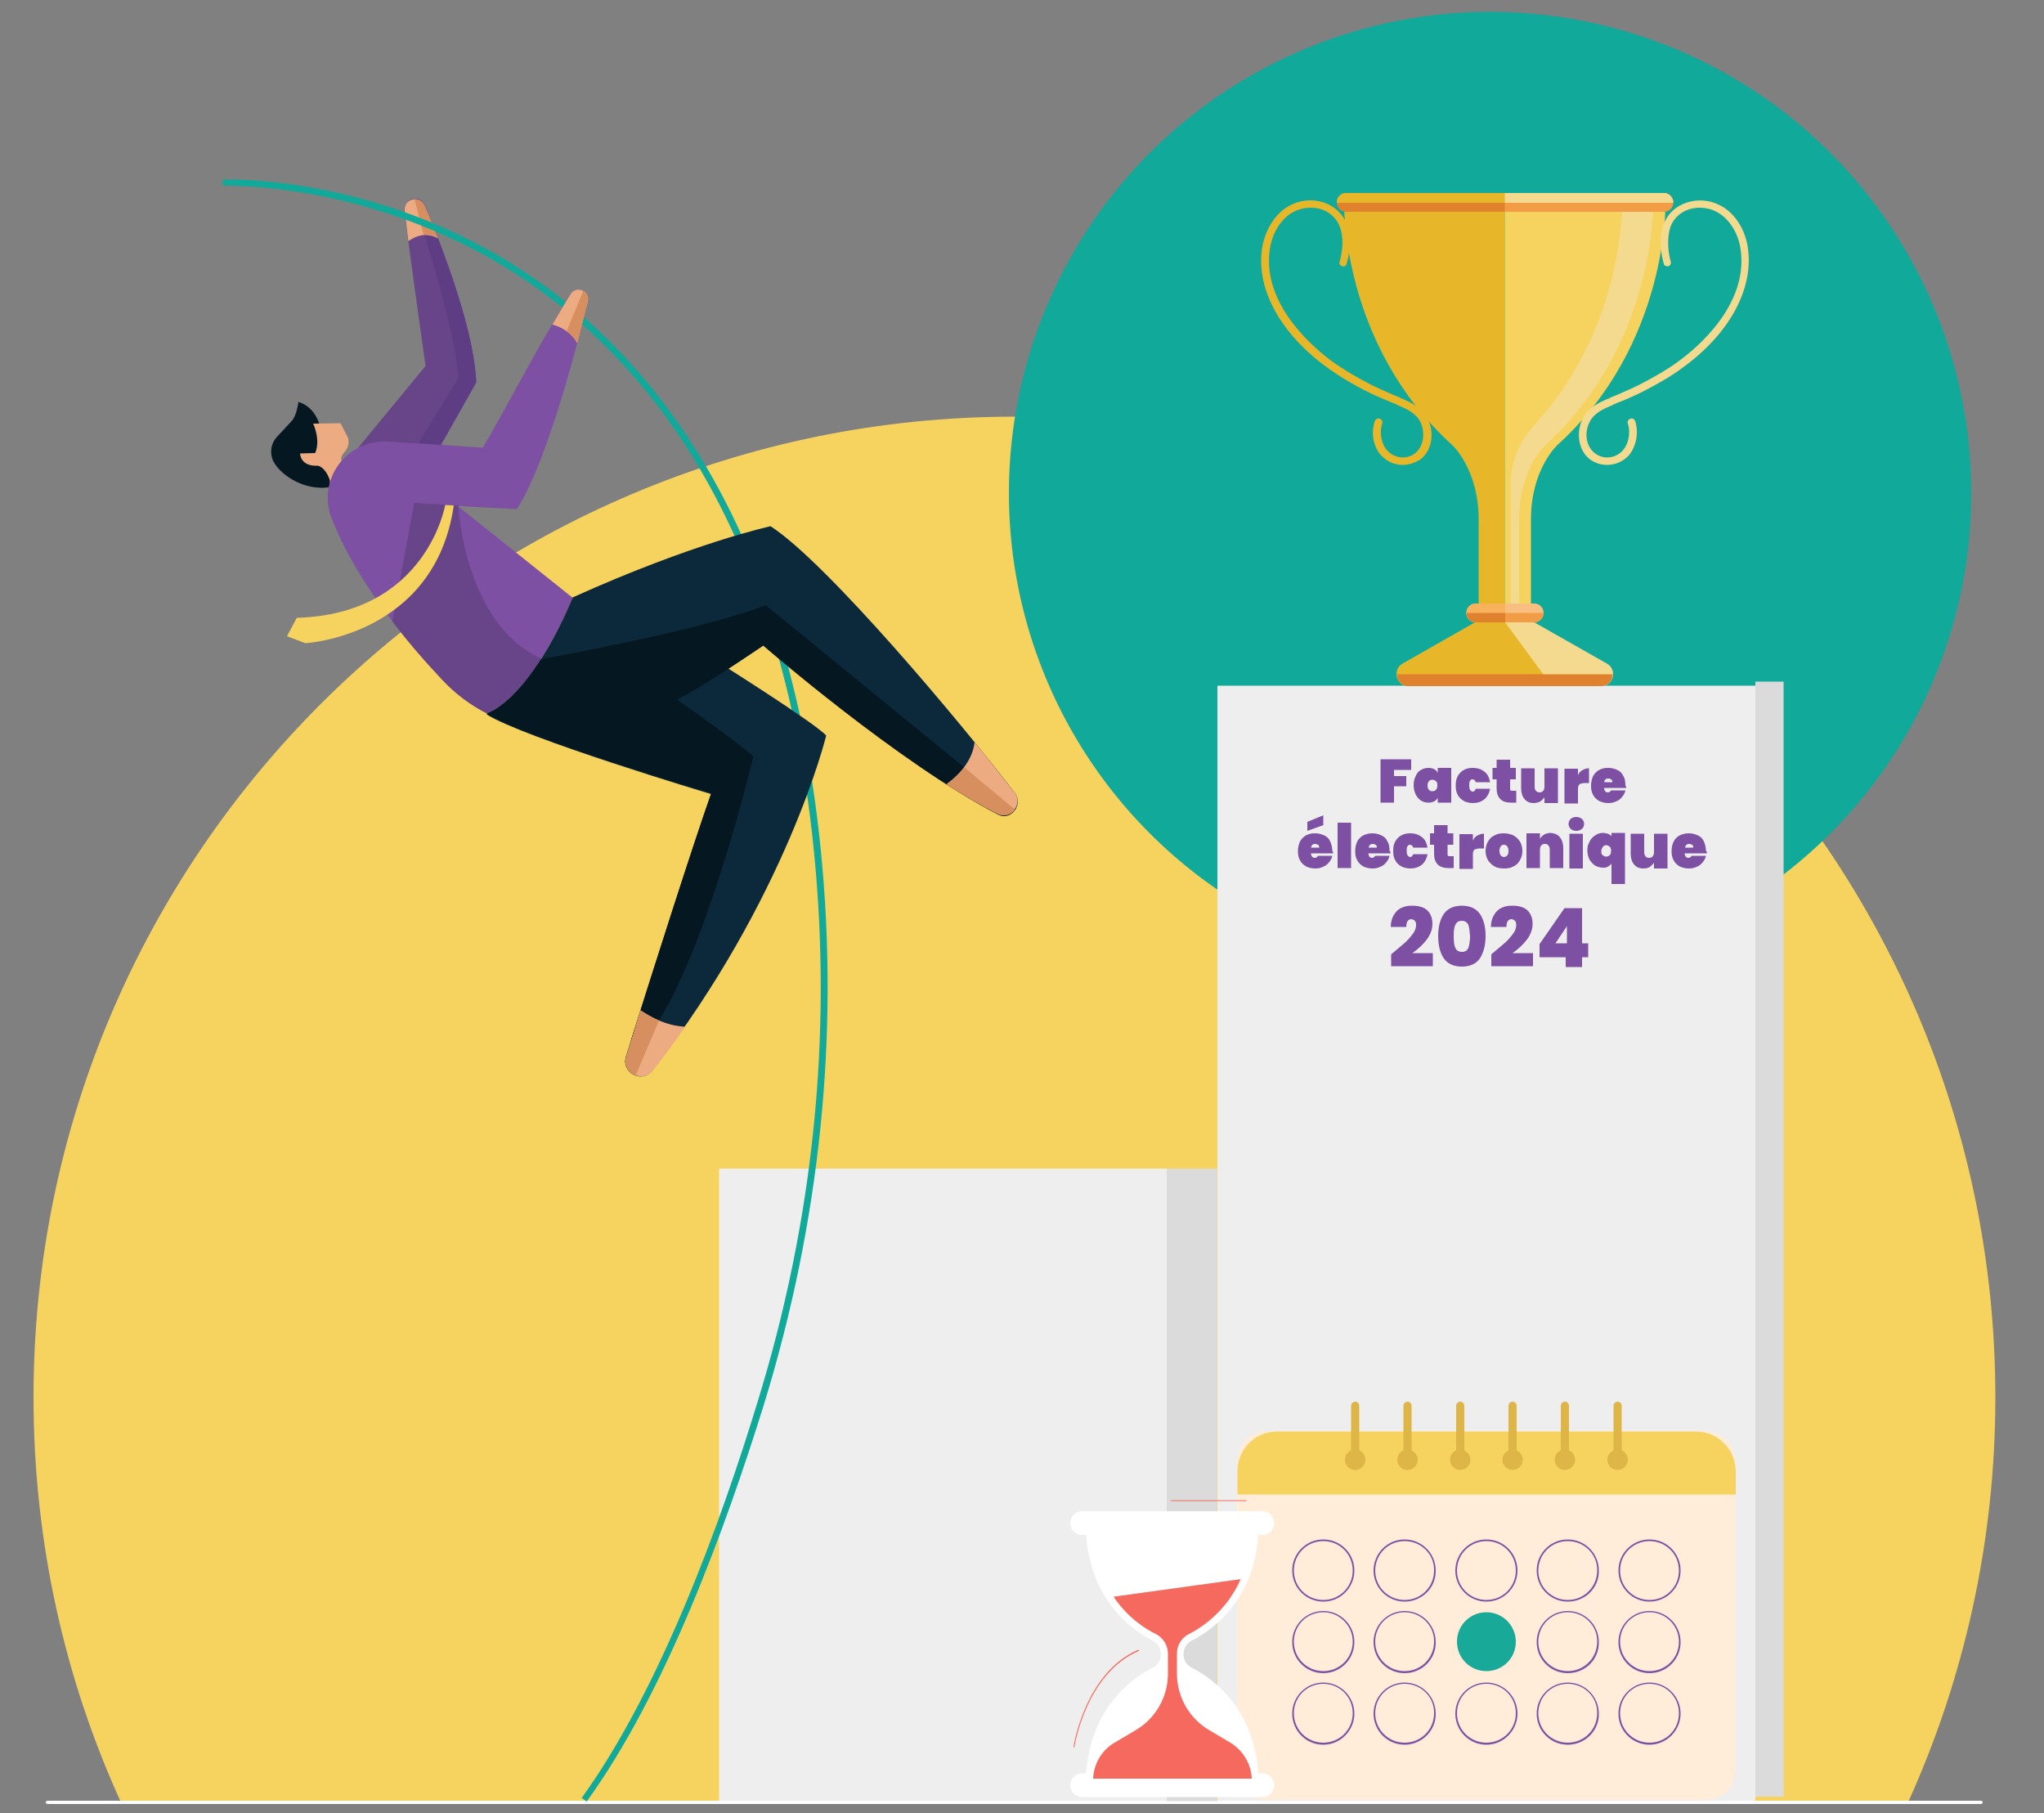
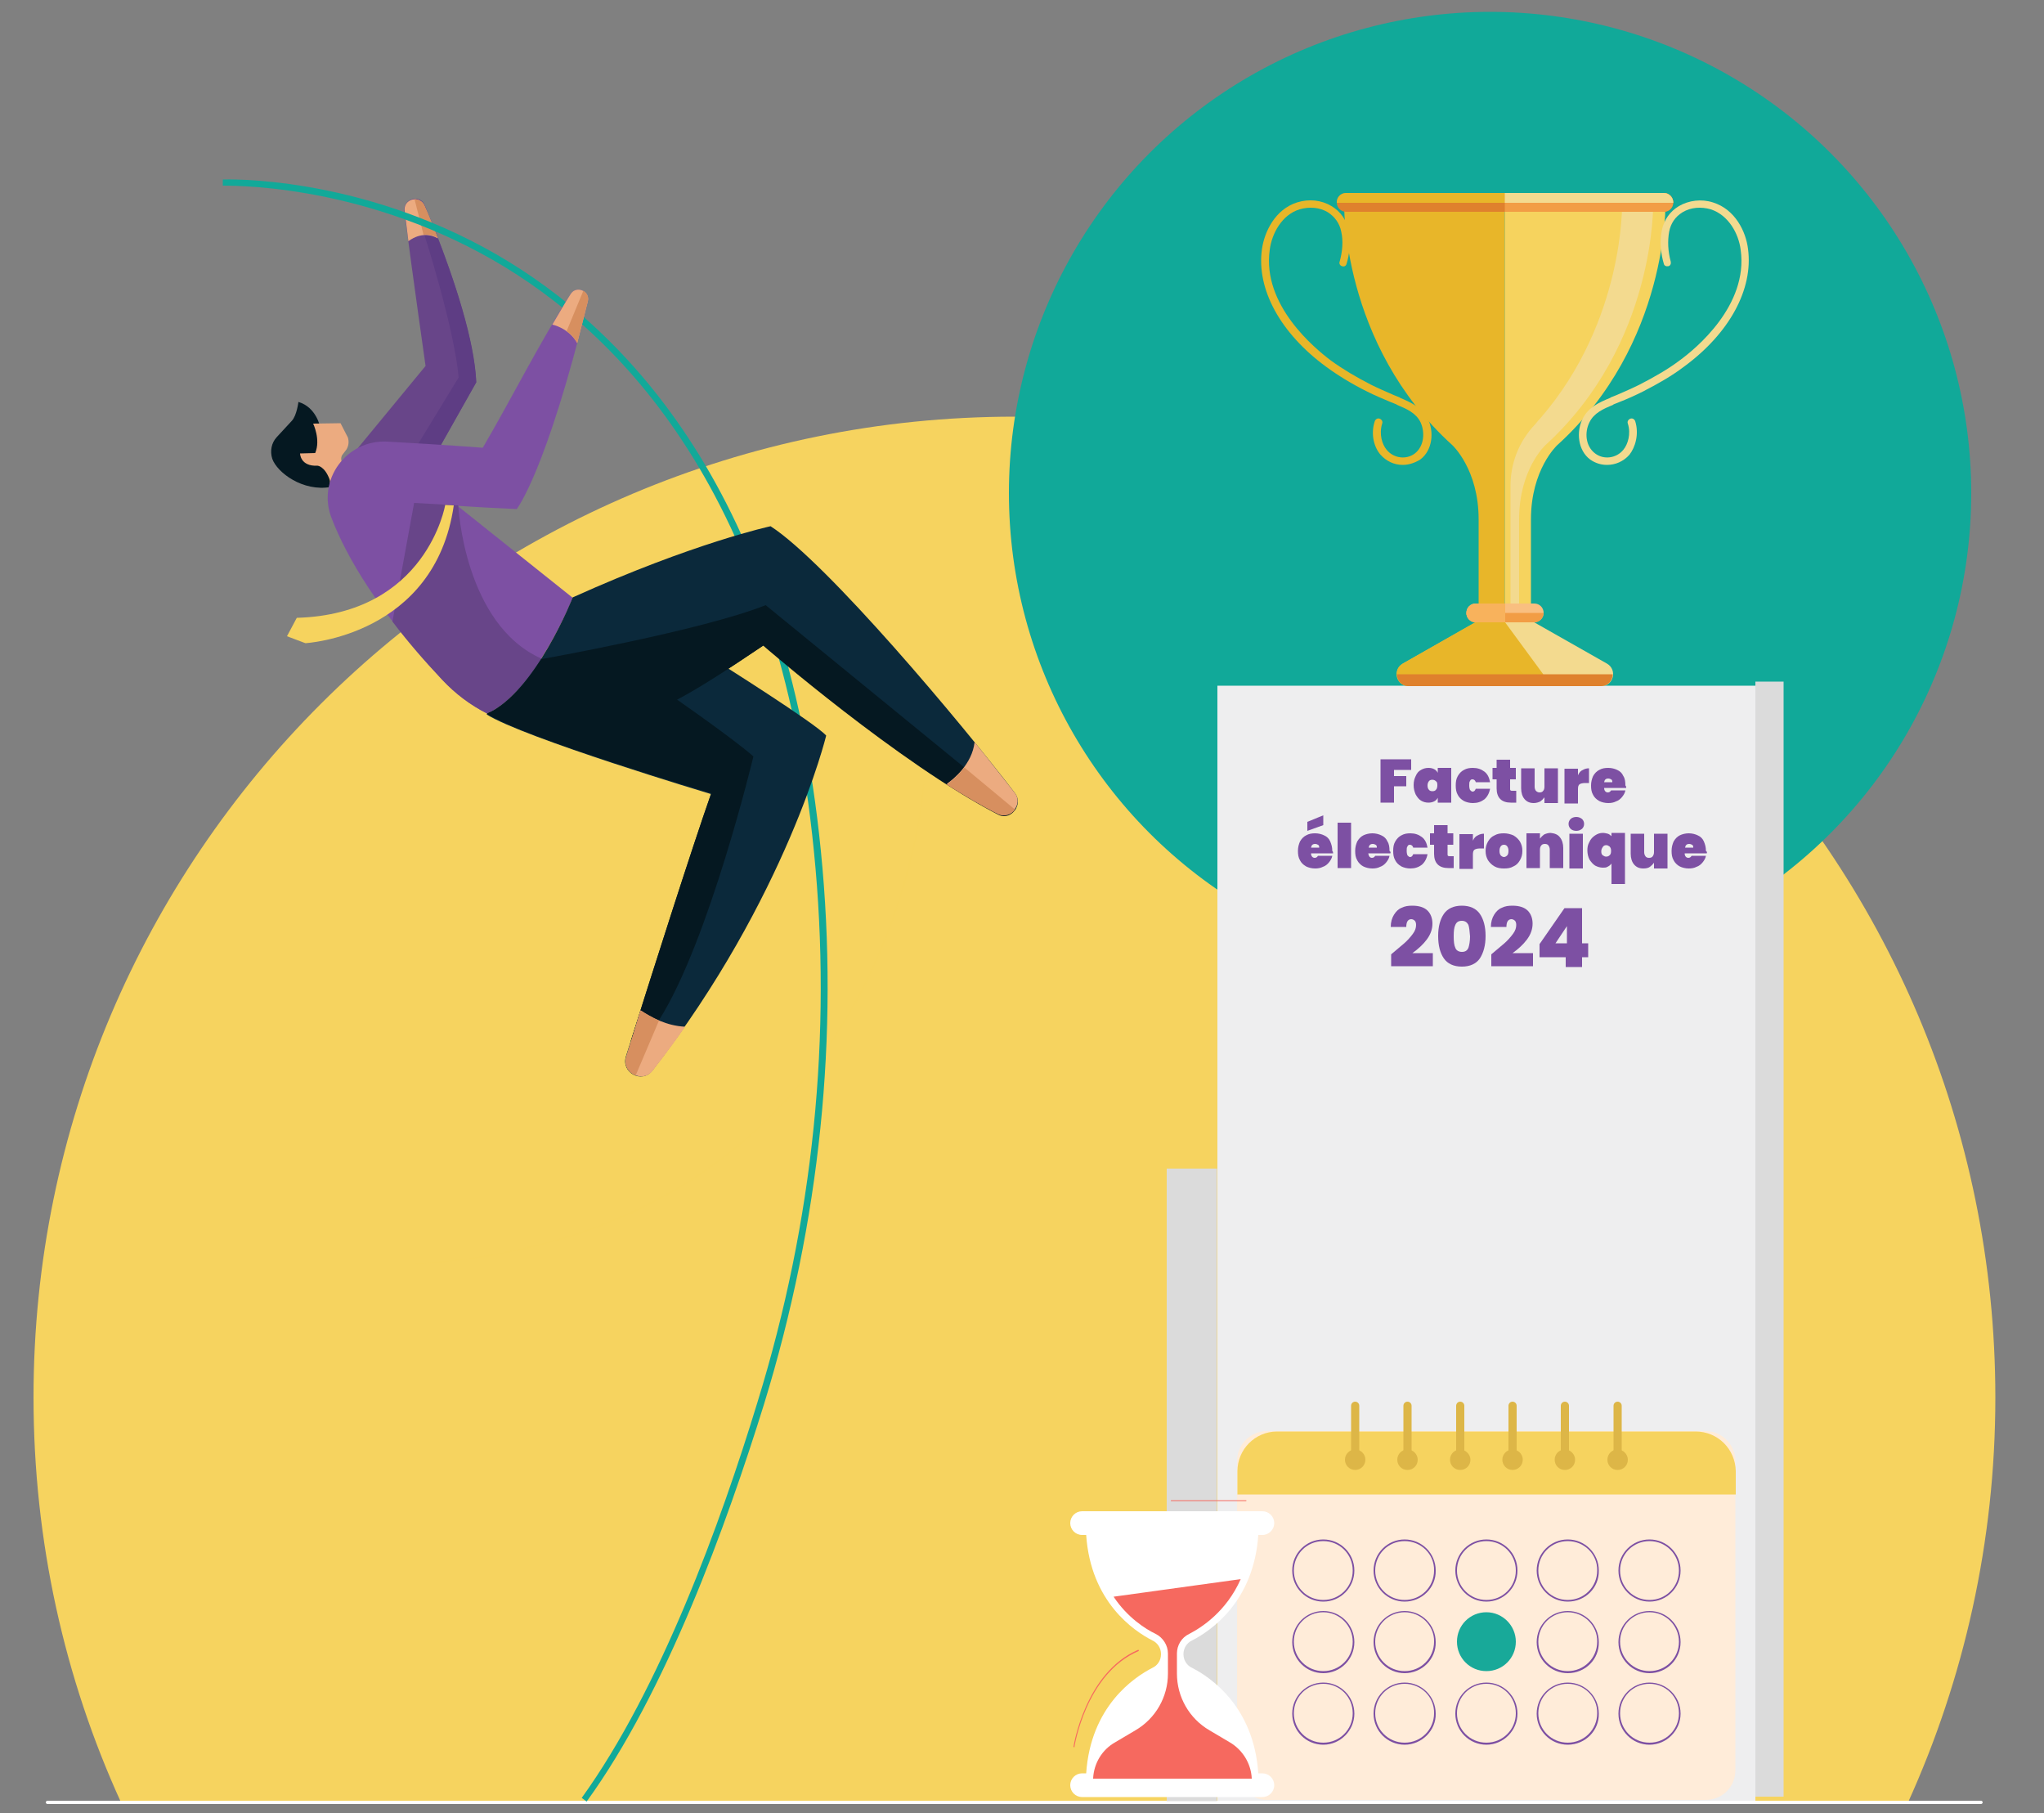
<svg xmlns="http://www.w3.org/2000/svg" version="1.1" id="Layer_1" x="0px" y="0px" viewBox="0 0 500 443.4" style="enable-background:new 0 0 500 443.4;" xml:space="preserve">
  <rect x="0" y="0" width="500" height="443.4" fill="#808080" stroke="none" />
  <style type="text/css"> .st0{fill:#F6D35F;} .st1{fill:#11A999;} .st2{fill:#EEEEEF;} .st3{fill:#FFFFFF;} .st4{fill:#F6D35E;} .st5{fill:#DBDBDB;} .st6{fill:none;} .st7{fill:#684589;} .st8{fill:#5E3D84;} .st9{fill:#051821;} .st10{fill:#ECAB80;} .st11{fill:#D78F5F;} .st12{fill:#7D50A3;} .st13{fill:#0B293B;} .st14{fill:#F3DA8F;} .st15{fill:#E8B629;} .st16{fill:#F9BF80;} .st17{fill:#DF812D;} .st18{fill:#F29D45;} .st19{fill:#F8B25C;} .st20{enable-background:new ;} .st21{fill:#FFECD9;} .st22{fill:#18A999;} .st23{fill:#DDB647;} .st24{fill:#F6695F;} </style>
  <g>
    <g>
      <path class="st0" d="M466.7,440.9c13.7-30.2,21.4-63.8,21.4-99.1c0-132.5-107.4-239.9-239.9-239.9S8.2,209.2,8.2,341.7 c0,35.3,7.6,68.9,21.4,99.1L466.7,440.9L466.7,440.9z" />
    </g>
    <circle class="st1" cx="364.5" cy="120.6" r="117.7" />
    <g>
-       <rect x="175.9" y="285.8" class="st2" width="120.7" height="155.1" />
-     </g>
+       </g>
    <g>
      <rect x="297.8" y="167.7" class="st2" width="131.6" height="273.1" />
    </g>
    <g>
      <path class="st3" d="M484.6,441.2h-473c-0.2,0-0.4-0.2-0.4-0.4s0.2-0.4,0.4-0.4h473c0.2,0,0.4,0.2,0.4,0.4 S484.8,441.2,484.6,441.2z" />
    </g>
    <g>
      <path class="st4" d="M101.5,309.3c-0.1,0-0.1-0.1-0.2-0.1c0-0.1,0.1-0.2,0.1-0.2c60.7-3.8,91.3-35.4,106.2-61.3 c16.2-28,18.2-55.5,18.2-55.8c0-0.1,0.1-0.1,0.2-0.1l0,0c0.1,0,0.1,0.1,0.1,0.2c0,0.3-1.9,27.8-18.2,55.9 c-9.6,16.5-22.1,29.9-37.4,40C151.6,300.4,128.3,307.6,101.5,309.3L101.5,309.3z" />
    </g>
    <rect x="429.4" y="166.7" class="st5" width="6.9" height="272.7" />
    <rect x="285.4" y="285.8" class="st5" width="12.3" height="154.7" />
  </g>
  <rect x="-333.5" y="352.9" class="st6" width="1185.6" height="129" />
  <g>
    <g>
      <path class="st7" d="M85.8,111.7l18.3-22.2c0,0-3.1-21.7-5.2-37.9c-0.3-3.1,3.9-4.2,5-1.4c5.5,13,12,31.3,12.6,43.3l-11,19.5 L85.8,111.7z" />
    </g>
    <g>
      <path class="st8" d="M106.4,56.4l-2.6,1c0,0,7.2,22.3,8.4,34.9L100.8,111l3.3,1.9l1.4,0.1l11-19.5 C116.1,83.3,111.2,68.6,106.4,56.4z" />
    </g>
    <g>
      <g>
        <g>
          <g>
            <g>
              <path class="st9" d="M78.3,104.4c0,0-0.9-4.8-5.3-6.1c0,0-0.4,3.3-1.6,4.6l-3.7,4c-1.3,1.4-1.7,3.4-1.1,5.3 c1.2,3.4,7.5,8.1,14.3,6.9l0.9-5.5l-1.7-6.8L78.3,104.4z" />
            </g>
          </g>
        </g>
      </g>
    </g>
    <g>
      <g>
        <g>
          <g>
            <g>
              <path class="st10" d="M85.4,114L85.4,114c-0.5,0.1-1-0.1-1.4-0.5c-0.6-0.6-0.7-1.5-0.3-2.2l1-1.3c0.6-0.9,0.7-2,0.4-3 l-1.8-3.5l-6.7,0.1c0,0,1.9,3.9,0.5,7.2l-3.7,0.1c0,0,0,3.2,4.3,3c0,0,1.7,0.1,2.9,3.3c0.4,1.1-0.4,2.3-0.1,3 C81.3,117,85.4,114,85.4,114z" />
            </g>
          </g>
        </g>
      </g>
    </g>
    <g>
      <path class="st10" d="M99,51.7c0.3,2.4,0.6,4.8,0.9,7.3c0,0,3.4-2.9,7.2-0.7l0,0c-1.1-2.7-2.1-5.4-3.2-7.8 C102.8,47.5,98.5,48.6,99,51.7z" />
    </g>
    <g>
      <path class="st11" d="M107.1,58.2L107.1,58.2c-1.1-2.7-2.1-5.4-3.2-7.8c-0.4-1.1-1.4-1.6-2.5-1.7l2.2,8.7 C104.8,57.3,105.9,57.5,107.1,58.2z" />
    </g>
    <g>
      <path class="st1" d="M143.5,440.6l-1.2-0.9c19.2-26.6,34-67.3,43-96.8c13.7-44.4,18.3-89.8,13.8-134.7 c-8.6-87.2-47.5-126.8-78.5-144.6C86.9,44.3,54.8,45.5,54.5,45.4v-1.5c0.3,0,32.8-1.3,66.9,18.3c31.4,18.1,70.7,58.1,79.4,145.9 c4.5,45.1-0.2,90.7-13.9,135.3C177.7,373,162.9,413.9,143.5,440.6z" />
    </g>
    <g>
      <path class="st12" d="M140.1,146.2l-28.2-22.5c0,0,5.6,0.4,14.5,0.8c0,0,7.2-9,17.4-50.8c0.6-2.5-2.8-4-4.2-1.8 c-7.8,12.2-14.2,25.1-21.5,37.6c0,0-9-0.7-23.4-1.5c-10-0.5-17.2,9.4-13.6,18.7c3.7,9.6,11.5,22.9,27.1,39.5 c3.2,3.4,6.9,6.2,10.9,8.3C131.1,169,140.1,146.2,140.1,146.2z" />
    </g>
    <g>
      <path class="st10" d="M135.1,79.4c0.1,0,4,0.8,6.1,4.5c0.8-3.2,1.7-6.6,2.6-10.2c0.6-2.5-2.8-4-4.2-1.8 C138,74.4,136.6,76.9,135.1,79.4z" />
    </g>
    <g>
      <path class="st11" d="M141.2,83.9c0.8-3.2,1.7-6.6,2.6-10.2c0.3-1.2-0.3-2.1-1.1-2.6l-4.1,9.9C139.6,81.7,140.5,82.6,141.2,83.9z" />
    </g>
    <g>
      <path class="st13" d="M175.3,161.7c0,0,24.2,15.2,26.8,18.2c0,0-9.6,39.5-42.5,81.9c-2.5,3.3-7.7,0.6-6.5-3.4 c6.2-19.7,16-50.5,20.8-64.2c0,0-46-13.8-54.9-19.5l29.7-12.1L175.3,161.7z" />
    </g>
    <g>
      <path class="st7" d="M119.2,174.5c5.1-2.3,9.7-7.8,13.3-13.4c-19-8.4-20.4-37.5-20.4-37.5l-10.8-0.6L96,152 c3.4,4.5,7.4,9.2,12.2,14.3C111.4,169.7,115.1,172.5,119.2,174.5z" />
    </g>
    <g>
      <path class="st13" d="M248.3,194c-12.9-16.9-46-56.4-59.8-65.3c0,0-18.7,4-48.4,17.4c0,0-9,23-20.9,28.4c9.4,4.9,20.5,6.1,31,2.9 c11.8-3.7,18.2-7.2,36.6-19.6c0,0,33.2,28.8,57.4,41.3C247.3,200.6,250.4,196.9,248.3,194z" />
    </g>
    <g>
      <path class="st9" d="M235.9,187.7L187.3,148c-15.9,6.3-54.9,13.2-54.9,13.2c-3.6,5.6-8.1,11.1-13.3,13.4c9.4,4.9,20.5,6.1,31,2.9 c11.8-3.7,18.2-7.2,36.6-19.6c0,0,33.2,28.8,57.4,41.3c1.8,1,3.7,0,4.4-1.5L235.9,187.7z" />
    </g>
    <g>
      <path class="st10" d="M231.6,191.7c4.3,2.7,8.5,5.2,12.5,7.2c3.1,1.6,6.2-2.2,4.2-4.9c-2.6-3.3-6-7.7-9.9-12.5 C237.8,186.9,233.2,190.6,231.6,191.7z" />
    </g>
    <g>
      <path class="st11" d="M235.9,187.7c-1.6,2.1-3.4,3.5-4.3,4.2c4.3,2.7,8.5,5.2,12.5,7.2c1.6,0.8,3.4,0.1,4.2-1.1L235.9,187.7z" />
    </g>
    <g>
      <path class="st9" d="M154.3,254.6l6.9-5.1c12.3-19.4,23.1-64.5,23.1-64.5c-5.3-4.7-22.4-16.5-22.4-16.5l-18.7-4l-24.1,10 c8.8,5.9,54.9,19.5,54.9,19.5C169.4,207,160.5,234.9,154.3,254.6z" />
    </g>
    <g>
      <path class="st10" d="M156.7,247.1c-1.2,4-2.4,7.8-3.5,11.3c-1.2,3.9,4,6.7,6.5,3.4c2.8-3.6,5.5-7.2,7.9-10.7 C163.1,250.9,159.2,248.8,156.7,247.1z" />
    </g>
    <g>
      <path class="st11" d="M156.7,247.1c-1.2,4-2.4,7.8-3.5,11.3c-0.7,2.2,0.6,4,2.3,4.6l5.7-13.4C159.5,248.8,157.9,247.9,156.7,247.1 z" />
    </g>
    <g>
      <path class="st4" d="M108.9,123.5c0,0-4.5,26.7-36.3,27.6l-2.4,4.5l4.5,1.7c0,0,31.7-1.7,36.3-33.7L108.9,123.5z" />
    </g>
  </g>
  <g>
    <g>
      <path class="st14" d="M393.1,162.3l-17.8-10.1h-7.2H361l-17.8,10.1c-2.6,1.5-1.6,5.5,1.5,5.5h23.5h23.5 C394.7,167.8,395.7,163.8,393.1,162.3z" />
    </g>
    <g>
      <path class="st15" d="M343.1,162.3c-2.6,1.5-1.6,5.5,1.5,5.5h23.5h9.4v-2.9l-9.4-12.8l0,0H361l0,0L343.1,162.3z" />
    </g>
    <g>
      <path class="st15" d="M368.1,49.5h-39.3c0,0-0.9,34.6,26.5,59.4c0,0,6.4,5.9,6.4,18.1v14v11.2h6.4V49.5z" />
    </g>
    <g>
      <path class="st4" d="M368.1,49.5h39.3c0,0,0.9,34.6-26.5,59.4c0,0-6.4,5.9-6.4,18.1v14v11.2h-6.4V49.5z" />
    </g>
    <g>
      <path class="st14" d="M404.4,49.5h-7.6c0,0,0.7,28.9-20,52.8c-0.4,0.4-0.8,0.9-1.3,1.5c-3.9,4.1-6,9.4-6,15v33.4h2.1V141v-14 c0-12.2,6.4-18.1,6.4-18.1C405.2,84.1,404.4,49.5,404.4,49.5z" />
    </g>
    <g>
      <path class="st16" d="M375.3,152.2H361c-1.3,0-2.3-1-2.3-2.3l0,0c0-1.3,1-2.3,2.3-2.3h14.3c1.3,0,2.3,1,2.3,2.3l0,0 C377.6,151.1,376.5,152.2,375.3,152.2z" />
    </g>
    <g>
      <path class="st17" d="M407,51.8h-77.7c-1.3,0-2.3-1-2.3-2.3l0,0c0-1.3,1-2.3,2.3-2.3H407c1.3,0,2.3,1,2.3,2.3l0,0 C409.3,50.8,408.3,51.8,407,51.8z" />
    </g>
    <g>
      <g>
        <path class="st15" d="M343.1,113.7c-2,0-4-0.9-5.4-2.5c-1.5-1.7-2.5-4.9-1.4-8.2c0.2-0.5,0.7-0.8,1.2-0.6 c0.5,0.2,0.8,0.7,0.6,1.2c-0.8,2.6,0,5.1,1.1,6.4c1.7,2.1,4.8,2.5,6.9,0.9c2.3-1.8,2.5-5.2,1.4-7.6c-1.1-2.3-3.4-3.3-5.8-4.3 l-0.1-0.1c-0.5-0.2-1-0.4-1.5-0.6c-1.9-0.8-3.8-1.6-5.6-2.5c-3.8-1.9-7.1-3.9-10.1-6.1c-11.2-8.2-17.1-19-15.7-28.8 c0.6-4.2,3.2-9.7,8.6-11.4c2.9-0.9,5.9-0.6,8.4,0.9c2.2,1.3,3.7,3.4,4.2,6c0.6,3.1,0.1,6.2-0.5,8.1c-0.1,0.5-0.6,0.8-1.1,0.6 c-0.5-0.1-0.8-0.7-0.6-1.1c0.7-2.5,0.9-5.1,0.4-7.3c-0.4-2.1-1.6-3.7-3.3-4.8c-2-1.2-4.5-1.4-6.9-0.7c-4.3,1.3-6.8,5.9-7.3,9.9 c-1.9,13.5,11,24.1,15,27.1c2.9,2.1,6.1,4,9.8,5.9c1.8,0.9,3.7,1.7,5.5,2.5c0.5,0.2,1,0.4,1.5,0.6l0.1,0.1 c2.6,1.1,5.3,2.3,6.8,5.2c1.5,3,1.2,7.6-1.9,9.9C345.9,113.3,344.5,113.7,343.1,113.7z" />
      </g>
    </g>
    <g>
      <g>
        <path class="st14" d="M393.1,113.7c-1.4,0-2.8-0.4-4.1-1.3c-3.1-2.3-3.4-6.9-1.9-9.9c1.4-2.9,4.1-4.1,6.8-5.2l0.1-0.1 c0.5-0.2,1-0.4,1.5-0.6c1.8-0.8,3.7-1.6,5.5-2.5c3.7-1.9,7-3.8,9.8-5.9c4-2.9,16.9-13.5,15-27.1c-0.5-4-3-8.5-7.3-9.9 c-2.4-0.7-4.9-0.5-6.9,0.7c-1.8,1.1-2.9,2.7-3.3,4.8c-0.4,2.2-0.3,4.8,0.4,7.3c0.1,0.5-0.1,1-0.6,1.1s-1-0.1-1.1-0.6 c-0.6-2-1.1-5-0.5-8.1c0.5-2.6,2-4.7,4.2-6c2.4-1.4,5.5-1.8,8.3-0.9c5.5,1.7,8.1,7.2,8.6,11.4c1.3,9.8-4.5,20.6-15.7,28.8 c-2.9,2.2-6.2,4.1-10.1,6.1c-1.8,0.9-3.8,1.8-5.6,2.5c-0.5,0.2-1,0.4-1.5,0.6l-0.1,0.1c-2.4,1-4.7,2-5.8,4.3 c-1.2,2.4-1,5.8,1.4,7.6c2.1,1.6,5.2,1.2,6.9-0.9c1.1-1.3,1.9-3.9,1.1-6.4c-0.2-0.5,0.1-1,0.6-1.2s1,0.1,1.2,0.6 c1,3.2,0,6.4-1.4,8.2C397.1,112.9,395.1,113.7,393.1,113.7z" />
      </g>
    </g>
    <g>
      <path class="st15" d="M407,47.2h-77.7c-1.3,0-2.3,1-2.3,2.3v0.1h82.3v-0.1C409.3,48.3,408.3,47.2,407,47.2z" />
    </g>
    <g>
      <path class="st18" d="M407,47.2h-38.9v4.6H407c1.3,0,2.3-1,2.3-2.3C409.3,48.3,408.3,47.2,407,47.2z" />
    </g>
    <g>
      <path class="st14" d="M407,47.2h-38.9v2.4h41.2v-0.1C409.3,48.3,408.3,47.2,407,47.2z" />
    </g>
    <g>
      <path class="st18" d="M361,152.2h14.3c1.3,0,2.3-1,2.3-2.3h-18.9C358.7,151.1,359.7,152.2,361,152.2z" />
    </g>
    <g>
      <path class="st19" d="M368.1,147.6H361c-1.3,0-2.3,1-2.3,2.3s1,2.3,2.3,2.3h7.2v-4.6H368.1z" />
    </g>
    <g>
-       <path class="st17" d="M368.1,149.9h-9.4c0,1.3,1,2.3,2.3,2.3h7.2v-2.3H368.1z" />
-     </g>
+       </g>
    <g>
      <path class="st17" d="M341.7,164.9c0.1,1.5,1.1,2.9,2.9,2.9h23.5h23.5c1.8,0,2.9-1.4,2.9-2.9H341.7z" />
    </g>
  </g>
  <rect x="375.8" y="168.2" class="st2" width="35" height="9" />
  <rect x="312" y="187.7" class="st6" width="109" height="82" />
  <g class="st20">
    <path class="st12" d="M343.5,230.7c0.8-0.7,1.5-1.5,2.1-2.3s0.8-1.5,0.8-2.2c0-0.4-0.1-0.8-0.3-1c-0.2-0.2-0.5-0.4-0.9-0.4 s-0.7,0.2-0.9,0.5c-0.2,0.3-0.3,0.8-0.3,1.4h-3.8c0-1.2,0.3-2.2,0.8-3s1.1-1.4,1.9-1.7c0.8-0.4,1.6-0.5,2.6-0.5 c1.6,0,2.9,0.4,3.7,1.2c0.8,0.8,1.2,1.9,1.2,3.2c0,1.4-0.5,2.7-1.4,3.9s-2.1,2.3-3.5,3.3h5v3.2h-10.2v-2.9 C341.6,232.3,342.7,231.4,343.5,230.7z" />
    <path class="st12" d="M353.2,223.5c0.9-1.3,2.4-2,4.4-2s3.5,0.7,4.4,2s1.4,3.1,1.4,5.4c0,2.3-0.5,4.1-1.4,5.5c-0.9,1.3-2.4,2-4.4,2 s-3.5-0.7-4.4-2s-1.4-3.1-1.4-5.5C351.8,226.6,352.3,224.8,353.2,223.5z M359.2,226.2c-0.3-0.6-0.8-1-1.6-1c-0.8,0-1.3,0.3-1.6,1 c-0.3,0.6-0.4,1.5-0.4,2.8c0,1.2,0.1,2.2,0.4,2.8c0.2,0.6,0.8,1,1.6,1s1.3-0.3,1.6-1c0.2-0.6,0.4-1.6,0.4-2.8 C359.5,227.7,359.4,226.8,359.2,226.2z" />
    <path class="st12" d="M368,230.7c0.8-0.7,1.5-1.5,2.1-2.3s0.8-1.5,0.8-2.2c0-0.4-0.1-0.8-0.3-1c-0.2-0.2-0.5-0.4-0.9-0.4 s-0.7,0.2-0.9,0.5c-0.2,0.3-0.3,0.8-0.3,1.4h-3.8c0-1.2,0.3-2.2,0.8-3s1.1-1.4,1.9-1.7c0.8-0.4,1.6-0.5,2.6-0.5 c1.6,0,2.9,0.4,3.7,1.2c0.8,0.8,1.2,1.9,1.2,3.2c0,1.4-0.5,2.7-1.4,3.9s-2.1,2.3-3.5,3.3h5v3.2h-10.2v-2.9 C366.1,232.3,367.2,231.4,368,230.7z" />
    <path class="st12" d="M376.6,234.1v-3.2l6.1-8.8h4.3v8.6h1.5v3.4H387v2.4h-4v-2.4H376.6z M383.3,226.5l-2.8,4.2h2.8V226.5z" />
  </g>
  <g>
    <path class="st21" d="M417.2,440.2H309.9c-4,0-7.3-3.3-7.3-7.3v-75.6c0-4,3.3-7.3,7.3-7.3h107.3c4,0,7.3,3.3,7.3,7.3V433 C424.5,437,421.3,440.2,417.2,440.2z" />
    <path class="st0" d="M414.8,350.1H312.4c-5.4,0-9.7,4.4-9.7,9.7v5.7h121.9v-5.7C424.5,354.4,420.2,350.1,414.8,350.1z" />
    <path class="st22" d="M363.6,394.3c-4,0-7.2,3.2-7.2,7.2c0,4,3.2,7.2,7.2,7.2c4,0,7.2-3.2,7.2-7.2 C370.8,397.6,367.6,394.3,363.6,394.3z" />
    <g>
      <g>
        <path class="st12" d="M323.7,391.7c-4.2,0-7.6-3.4-7.6-7.6c0-4.2,3.4-7.6,7.6-7.6c4.2,0,7.6,3.4,7.6,7.6 C331.3,388.3,327.9,391.7,323.7,391.7z M323.7,376.9c-4,0-7.2,3.2-7.2,7.2c0,4,3.2,7.2,7.2,7.2c4,0,7.2-3.2,7.2-7.2 C330.9,380.1,327.7,376.9,323.7,376.9z" />
      </g>
      <g>
        <path class="st12" d="M343.6,391.7c-4.2,0-7.6-3.4-7.6-7.6c0-4.2,3.4-7.6,7.6-7.6c4.2,0,7.6,3.4,7.6,7.6 C351.3,388.3,347.8,391.7,343.6,391.7z M343.6,376.9c-4,0-7.2,3.2-7.2,7.2c0,4,3.2,7.2,7.2,7.2c4,0,7.2-3.2,7.2-7.2 C350.9,380.1,347.6,376.9,343.6,376.9z" />
      </g>
      <g>
        <path class="st12" d="M363.6,391.7c-4.2,0-7.6-3.4-7.6-7.6c0-4.2,3.4-7.6,7.6-7.6c4.2,0,7.6,3.4,7.6,7.6 C371.2,388.3,367.8,391.7,363.6,391.7z M363.6,376.9c-4,0-7.2,3.2-7.2,7.2c0,4,3.2,7.2,7.2,7.2c4,0,7.2-3.2,7.2-7.2 C370.8,380.1,367.6,376.9,363.6,376.9z" />
      </g>
      <g>
        <path class="st12" d="M403.5,391.7c-4.2,0-7.6-3.4-7.6-7.6c0-4.2,3.4-7.6,7.6-7.6c4.2,0,7.6,3.4,7.6,7.6 C411.1,388.3,407.7,391.7,403.5,391.7z M403.5,376.9c-4,0-7.2,3.2-7.2,7.2c0,4,3.2,7.2,7.2,7.2c4,0,7.2-3.2,7.2-7.2 C410.7,380.1,407.5,376.9,403.5,376.9z" />
      </g>
      <g>
        <path class="st12" d="M383.5,391.7c-4.2,0-7.6-3.4-7.6-7.6c0-4.2,3.4-7.6,7.6-7.6s7.6,3.4,7.6,7.6 C391.2,388.3,387.8,391.7,383.5,391.7z M383.5,376.9c-4,0-7.2,3.2-7.2,7.2c0,4,3.2,7.2,7.2,7.2c4,0,7.2-3.2,7.2-7.2 C390.8,380.1,387.5,376.9,383.5,376.9z" />
      </g>
      <g>
        <path class="st12" d="M323.7,409.2c-4.2,0-7.6-3.4-7.6-7.6c0-4.2,3.4-7.6,7.6-7.6c4.2,0,7.6,3.4,7.6,7.6 C331.3,405.8,327.9,409.2,323.7,409.2z M323.7,394.3c-4,0-7.2,3.2-7.2,7.2c0,4,3.2,7.2,7.2,7.2c4,0,7.2-3.2,7.2-7.2 C330.9,397.6,327.7,394.3,323.7,394.3z" />
      </g>
      <g>
        <path class="st12" d="M343.6,409.2c-4.2,0-7.6-3.4-7.6-7.6c0-4.2,3.4-7.6,7.6-7.6c4.2,0,7.6,3.4,7.6,7.6 C351.3,405.8,347.8,409.2,343.6,409.2z M343.6,394.3c-4,0-7.2,3.2-7.2,7.2c0,4,3.2,7.2,7.2,7.2c4,0,7.2-3.2,7.2-7.2 C350.9,397.6,347.6,394.3,343.6,394.3z" />
      </g>
      <g>
        <path class="st12" d="M383.5,409.2c-4.2,0-7.6-3.4-7.6-7.6c0-4.2,3.4-7.6,7.6-7.6c4.2,0,7.6,3.4,7.6,7.6 C391.2,405.8,387.8,409.2,383.5,409.2z M383.5,394.3c-4,0-7.2,3.2-7.2,7.2c0,4,3.2,7.2,7.2,7.2c4,0,7.2-3.2,7.2-7.2 C390.8,397.6,387.5,394.3,383.5,394.3z" />
      </g>
      <g>
        <path class="st12" d="M403.5,409.2c-4.2,0-7.6-3.4-7.6-7.6c0-4.2,3.4-7.6,7.6-7.6c4.2,0,7.6,3.4,7.6,7.6 C411.1,405.8,407.7,409.2,403.5,409.2z M403.5,394.3c-4,0-7.2,3.2-7.2,7.2c0,4,3.2,7.2,7.2,7.2c4,0,7.2-3.2,7.2-7.2 C410.7,397.6,407.5,394.3,403.5,394.3z" />
      </g>
      <g>
        <path class="st12" d="M323.7,426.7c-4.2,0-7.6-3.4-7.6-7.6c0-4.2,3.4-7.6,7.6-7.6c4.2,0,7.6,3.4,7.6,7.6 C331.3,423.2,327.9,426.7,323.7,426.7z M323.7,411.8c-4,0-7.2,3.2-7.2,7.2c0,4,3.2,7.2,7.2,7.2c4,0,7.2-3.2,7.2-7.2 C330.9,415,327.7,411.8,323.7,411.8z" />
      </g>
      <g>
        <path class="st12" d="M343.6,426.7c-4.2,0-7.6-3.4-7.6-7.6c0-4.2,3.4-7.6,7.6-7.6c4.2,0,7.6,3.4,7.6,7.6 C351.3,423.2,347.8,426.7,343.6,426.7z M343.6,411.8c-4,0-7.2,3.2-7.2,7.2c0,4,3.2,7.2,7.2,7.2c4,0,7.2-3.2,7.2-7.2 C350.9,415,347.6,411.8,343.6,411.8z" />
      </g>
      <g>
        <path class="st12" d="M363.6,426.7c-4.2,0-7.6-3.4-7.6-7.6c0-4.2,3.4-7.6,7.6-7.6c4.2,0,7.6,3.4,7.6,7.6 C371.2,423.2,367.8,426.7,363.6,426.7z M363.6,411.8c-4,0-7.2,3.2-7.2,7.2c0,4,3.2,7.2,7.2,7.2c4,0,7.2-3.2,7.2-7.2 C370.8,415,367.6,411.8,363.6,411.8z" />
      </g>
      <g>
        <path class="st12" d="M383.5,426.7c-4.2,0-7.6-3.4-7.6-7.6c0-4.2,3.4-7.6,7.6-7.6c4.2,0,7.6,3.4,7.6,7.6 C391.2,423.2,387.8,426.7,383.5,426.7z M383.5,411.8c-4,0-7.2,3.2-7.2,7.2c0,4,3.2,7.2,7.2,7.2c4,0,7.2-3.2,7.2-7.2 C390.8,415,387.5,411.8,383.5,411.8z" />
      </g>
      <g>
        <path class="st12" d="M403.5,426.7c-4.2,0-7.6-3.4-7.6-7.6c0-4.2,3.4-7.6,7.6-7.6c4.2,0,7.6,3.4,7.6,7.6 C411.1,423.2,407.7,426.7,403.5,426.7z M403.5,411.8c-4,0-7.2,3.2-7.2,7.2c0,4,3.2,7.2,7.2,7.2c4,0,7.2-3.2,7.2-7.2 C410.7,415,407.5,411.8,403.5,411.8z" />
      </g>
    </g>
    <g>
      <circle class="st23" cx="331.5" cy="357" r="2.5" />
      <path class="st23" d="M331.5,357.3L331.5,357.3c-0.5,0-1-0.4-1-1v-12.5c0-0.5,0.4-1,1-1l0,0c0.5,0,1,0.4,1,1v12.5 C332.4,356.9,332,357.3,331.5,357.3z" />
    </g>
    <g>
      <path class="st23" d="M346.8,357c0,1.4-1.1,2.5-2.5,2.5c-1.4,0-2.5-1.1-2.5-2.5s1.1-2.5,2.5-2.5 C345.7,354.5,346.8,355.7,346.8,357z" />
      <path class="st23" d="M344.3,357.3L344.3,357.3c-0.5,0-1-0.4-1-1v-12.5c0-0.5,0.4-1,1-1l0,0c0.5,0,1,0.4,1,1v12.5 C345.3,356.9,344.9,357.3,344.3,357.3z" />
    </g>
    <g>
      <path class="st23" d="M359.7,357c0,1.4-1.1,2.5-2.5,2.5c-1.4,0-2.5-1.1-2.5-2.5s1.1-2.5,2.5-2.5 C358.5,354.5,359.7,355.7,359.7,357z" />
      <path class="st23" d="M357.2,357.3L357.2,357.3c-0.5,0-1-0.4-1-1v-12.5c0-0.5,0.4-1,1-1l0,0c0.5,0,1,0.4,1,1v12.5 C358.1,356.9,357.7,357.3,357.2,357.3z" />
    </g>
    <g>
      <circle class="st23" cx="370" cy="357" r="2.5" />
      <path class="st23" d="M370,357.3L370,357.3c-0.5,0-1-0.4-1-1v-12.5c0-0.5,0.4-1,1-1l0,0c0.5,0,1,0.4,1,1v12.5 C371,356.9,370.5,357.3,370,357.3z" />
    </g>
    <g>
      <path class="st23" d="M385.3,357c0,1.4-1.1,2.5-2.5,2.5c-1.4,0-2.5-1.1-2.5-2.5s1.1-2.5,2.5-2.5 C384.2,354.5,385.3,355.7,385.3,357z" />
      <path class="st23" d="M382.8,357.3L382.8,357.3c-0.5,0-1-0.4-1-1v-12.5c0-0.5,0.4-1,1-1l0,0c0.5,0,1,0.4,1,1v12.5 C383.8,356.9,383.4,357.3,382.8,357.3z" />
    </g>
    <g>
      <path class="st23" d="M398.2,357c0,1.4-1.1,2.5-2.5,2.5c-1.4,0-2.5-1.1-2.5-2.5s1.1-2.5,2.5-2.5 C397.1,354.5,398.2,355.7,398.2,357z" />
      <path class="st23" d="M395.7,357.3L395.7,357.3c-0.5,0-1-0.4-1-1v-12.5c0-0.5,0.4-1,1-1l0,0c0.5,0,1,0.4,1,1v12.5 C396.7,356.9,396.2,357.3,395.7,357.3z" />
    </g>
  </g>
  <g>
    <g>
      <g>
        <path class="st3" d="M308.8,433.7h-1c-1.1-16.4-11.7-23.5-16.2-25.8c-1.3-0.6-2.1-1.9-2.1-3.3v-0.1c0-1.4,0.8-2.7,2.1-3.3 c4.5-2.3,15.1-9.4,16.2-25.8h1c1.6,0,2.9-1.3,2.9-2.9s-1.3-2.9-2.9-2.9h-44.1c-1.6,0-2.9,1.3-2.9,2.9s1.3,2.9,2.9,2.9h1 c1.1,16.4,11.7,23.5,16.2,25.8c1.3,0.6,2.1,1.9,2.1,3.3v0.1c0,1.4-0.8,2.7-2.1,3.3c-4.5,2.3-15.1,9.4-16.2,25.8h-1 c-1.6,0-2.9,1.3-2.9,2.9s1.3,2.9,2.9,2.9h44.1c1.6,0,2.9-1.3,2.9-2.9S310.4,433.7,308.8,433.7z" />
      </g>
      <g>
        <path class="st24" d="M300.8,426.1c-1.5-0.9-3.2-1.9-4.9-2.9c-5-2.9-8-8.2-8-13.9v-4.8l0,0v-0.1c0-2,1.1-3.9,3-4.8 c3.1-1.6,9.1-5.5,12.6-13.4l-31.1,4.3c3.4,5.1,7.8,7.9,10.3,9.1c1.8,0.9,3,2.8,3,4.8v0.1v4.8c0,5.7-3,11-8,13.9l-4.9,2.9 c-3.2,1.8-5.2,5.1-5.4,8.8l0,0.1h38.8c0,0,0,0,0-0.1C306,431.2,303.9,427.9,300.8,426.1z" />
      </g>
    </g>
    <g>
      <path class="st24" d="M262.7,427.3C262.7,427.3,262.6,427.3,262.7,427.3c-0.1,0-0.1-0.1-0.1-0.1c0-0.2,2.9-18.2,15.8-23.7 c0.1,0,0.1,0,0.2,0.1c0,0.1,0,0.1-0.1,0.2c-12.9,5.5-15.7,23.4-15.7,23.6C262.8,427.2,262.7,427.3,262.7,427.3z" />
    </g>
    <g>
      <path class="st24" d="M304.8,367.1h-18.3c-0.1,0-0.1-0.1-0.1-0.1c0-0.1,0.1-0.1,0.1-0.1h18.3c0.1,0,0.1,0.1,0.1,0.1 C304.9,367,304.9,367.1,304.8,367.1z" />
    </g>
  </g>
  <g>
    <path class="st12" d="M345.2,185.7v2.6H341v1.5h3v2.5h-3v4h-3.3v-10.6H345.2z" />
    <path class="st12" d="M346.3,189.8c0.3-0.7,0.7-1.2,1.3-1.5c0.5-0.3,1.1-0.5,1.8-0.5c0.6,0,1,0.1,1.4,0.3c0.4,0.2,0.7,0.5,0.9,0.9 v-1.2h3.3v8.5h-3.3v-1.2c-0.2,0.4-0.5,0.7-0.9,0.9c-0.4,0.2-0.9,0.3-1.4,0.3c-0.7,0-1.3-0.2-1.8-0.5c-0.5-0.3-0.9-0.8-1.3-1.5 c-0.3-0.7-0.5-1.4-0.5-2.3S346,190.4,346.3,189.8z M351.3,191.1c-0.2-0.2-0.5-0.4-0.9-0.4s-0.7,0.1-0.9,0.4s-0.3,0.6-0.3,1 s0.1,0.8,0.3,1c0.2,0.3,0.5,0.4,0.9,0.4s0.7-0.1,0.9-0.4c0.2-0.2,0.3-0.6,0.3-1S351.6,191.3,351.3,191.1z" />
    <path class="st12" d="M356.6,189.8c0.4-0.7,0.9-1.2,1.5-1.5c0.7-0.4,1.4-0.5,2.2-0.5c1.1,0,2,0.3,2.8,0.9s1.2,1.5,1.4,2.6H361 c-0.1-0.4-0.4-0.7-0.8-0.7c-0.3,0-0.5,0.1-0.6,0.4c-0.2,0.2-0.2,0.6-0.2,1.1c0,0.5,0.1,0.9,0.2,1.1c0.2,0.2,0.4,0.4,0.6,0.4 c0.4,0,0.6-0.2,0.8-0.7h3.5c-0.2,1.1-0.7,2-1.4,2.6c-0.8,0.6-1.7,0.9-2.8,0.9c-0.8,0-1.6-0.2-2.2-0.5c-0.7-0.4-1.2-0.9-1.5-1.5 c-0.4-0.7-0.5-1.4-0.5-2.3S356.2,190.5,356.6,189.8z" />
    <path class="st12" d="M370.9,193.5v2.8h-1.3c-2.3,0-3.5-1.2-3.5-3.5v-2.2h-1v-2.8h1v-2h3.3v2h1.4v2.8h-1.4v2.3c0,0.2,0,0.3,0.1,0.4 c0.1,0.1,0.3,0.1,0.5,0.1H370.9z" />
    <path class="st12" d="M381.1,187.9v8.5h-3.3V195c-0.3,0.4-0.6,0.7-1,1c-0.4,0.2-1,0.4-1.6,0.4c-1,0-1.7-0.3-2.3-1 c-0.5-0.6-0.8-1.5-0.8-2.6v-4.9h3.3v4.5c0,0.4,0.1,0.7,0.3,1c0.2,0.2,0.5,0.4,0.9,0.4c0.4,0,0.7-0.1,0.9-0.4c0.2-0.2,0.3-0.6,0.3-1 v-4.5H381.1z" />
    <path class="st12" d="M387.2,188.3c0.5-0.3,1-0.4,1.5-0.4v3.6h-0.9c-0.6,0-1.1,0.1-1.4,0.3c-0.3,0.2-0.4,0.6-0.4,1.2v3.5h-3.3v-8.5 h3.3v1.6C386.3,188.9,386.7,188.5,387.2,188.3z" />
    <path class="st12" d="M397.8,192.7h-5.4c0,0.7,0.4,1.1,0.9,1.1c0.4,0,0.6-0.2,0.8-0.5h3.5c-0.1,0.6-0.4,1.1-0.8,1.6 c-0.4,0.5-0.9,0.9-1.5,1.1c-0.6,0.3-1.2,0.4-1.9,0.4c-0.8,0-1.6-0.2-2.2-0.5c-0.7-0.4-1.2-0.9-1.5-1.5c-0.4-0.7-0.5-1.4-0.5-2.3 s0.2-1.6,0.5-2.3c0.4-0.7,0.9-1.2,1.5-1.5c0.7-0.4,1.4-0.5,2.2-0.5s1.6,0.2,2.2,0.5c0.7,0.3,1.2,0.8,1.5,1.5 c0.4,0.6,0.5,1.4,0.5,2.3C397.8,192.3,397.8,192.5,397.8,192.7z M394.4,191.2c0-0.3-0.1-0.5-0.3-0.6c-0.2-0.1-0.4-0.2-0.7-0.2 c-0.6,0-0.9,0.3-1,0.9H394.4z" />
    <path class="st12" d="M326.1,208.7h-5.4c0,0.7,0.4,1.1,0.9,1.1c0.4,0,0.6-0.2,0.8-0.5h3.5c-0.1,0.6-0.4,1.1-0.8,1.6 c-0.4,0.5-0.9,0.9-1.5,1.1c-0.6,0.3-1.2,0.4-1.9,0.4c-0.8,0-1.6-0.2-2.2-0.5c-0.7-0.4-1.2-0.9-1.5-1.5c-0.4-0.7-0.5-1.4-0.5-2.3 s0.2-1.6,0.5-2.3c0.4-0.7,0.9-1.2,1.5-1.5c0.7-0.4,1.4-0.5,2.2-0.5c0.8,0,1.6,0.2,2.2,0.5c0.7,0.3,1.2,0.8,1.5,1.5s0.5,1.4,0.5,2.3 C326.1,208.3,326.1,208.5,326.1,208.7z M323.7,201.8l-3.9,1.4V201l3.9-1.6V201.8z M322.7,207.2c0-0.3-0.1-0.5-0.3-0.6 s-0.4-0.2-0.7-0.2c-0.6,0-0.9,0.3-1,0.9H322.7z" />
    <path class="st12" d="M330.5,201.2v11.1h-3.3v-11.1H330.5z" />
    <path class="st12" d="M340.1,208.7h-5.4c0.1,0.7,0.4,1.1,0.9,1.1c0.4,0,0.6-0.2,0.8-0.5h3.5c-0.1,0.6-0.4,1.1-0.8,1.6 c-0.4,0.5-0.9,0.9-1.5,1.1c-0.6,0.3-1.2,0.4-1.9,0.4c-0.8,0-1.6-0.2-2.2-0.5s-1.2-0.9-1.5-1.5c-0.4-0.7-0.5-1.4-0.5-2.3 s0.2-1.6,0.5-2.3c0.4-0.7,0.9-1.2,1.5-1.5s1.4-0.5,2.2-0.5s1.6,0.2,2.2,0.5c0.7,0.3,1.2,0.8,1.5,1.5c0.4,0.6,0.5,1.4,0.5,2.3 C340.2,208.3,340.2,208.5,340.1,208.7z M336.8,207.2c0-0.3-0.1-0.5-0.3-0.6s-0.4-0.2-0.7-0.2c-0.6,0-0.9,0.3-1,0.9H336.8z" />
    <path class="st12" d="M341.3,205.8c0.4-0.7,0.9-1.2,1.5-1.5c0.7-0.4,1.4-0.5,2.2-0.5c1.1,0,2,0.3,2.8,0.9s1.2,1.5,1.4,2.6h-3.5 c-0.1-0.4-0.4-0.7-0.8-0.7c-0.3,0-0.5,0.1-0.6,0.4c-0.2,0.2-0.2,0.6-0.2,1.1c0,0.5,0.1,0.9,0.2,1.1c0.2,0.2,0.4,0.4,0.6,0.4 c0.4,0,0.6-0.2,0.8-0.7h3.5c-0.2,1.1-0.7,2-1.4,2.6c-0.8,0.6-1.7,0.9-2.8,0.9c-0.8,0-1.6-0.2-2.2-0.5c-0.7-0.4-1.2-0.9-1.5-1.5 c-0.4-0.7-0.5-1.4-0.5-2.3S340.9,206.5,341.3,205.8z" />
    <path class="st12" d="M355.6,209.5v2.8h-1.3c-2.3,0-3.5-1.2-3.5-3.5v-2.2h-1v-2.8h1v-2h3.3v2h1.4v2.8h-1.4v2.3c0,0.2,0,0.3,0.1,0.4 c0.1,0.1,0.3,0.1,0.5,0.1H355.6z" />
    <path class="st12" d="M361.5,204.3c0.5-0.3,1-0.4,1.5-0.4v3.6h-0.9c-0.6,0-1.1,0.1-1.4,0.3c-0.3,0.2-0.4,0.6-0.4,1.2v3.5h-3.3v-8.5 h3.3v1.6C360.6,204.9,361,204.5,361.5,204.3z" />
    <path class="st12" d="M365.6,211.9c-0.7-0.4-1.2-0.9-1.6-1.5c-0.4-0.7-0.6-1.4-0.6-2.3s0.2-1.6,0.6-2.3c0.4-0.7,0.9-1.2,1.6-1.5 c0.7-0.4,1.4-0.5,2.3-0.5c0.8,0,1.6,0.2,2.3,0.5c0.7,0.4,1.2,0.9,1.6,1.5c0.4,0.7,0.6,1.4,0.6,2.3s-0.2,1.6-0.6,2.3 c-0.4,0.7-0.9,1.2-1.6,1.5c-0.7,0.4-1.4,0.5-2.3,0.5C367.1,212.4,366.3,212.3,365.6,211.9z M368.7,209.2c0.2-0.2,0.3-0.6,0.3-1.1 s-0.1-0.8-0.3-1.1s-0.5-0.4-0.8-0.4c-0.3,0-0.6,0.1-0.8,0.4s-0.3,0.6-0.3,1.1s0.1,0.8,0.3,1.1c0.2,0.2,0.5,0.4,0.8,0.4 C368.2,209.6,368.5,209.4,368.7,209.2z" />
    <path class="st12" d="M381.6,204.8c0.5,0.6,0.8,1.5,0.8,2.6v4.9h-3.3v-4.5c0-0.4-0.1-0.7-0.3-1s-0.5-0.4-0.9-0.4 c-0.4,0-0.7,0.1-0.9,0.4c-0.2,0.2-0.3,0.6-0.3,1v4.5h-3.3v-8.5h3.3v1.3c0.3-0.4,0.6-0.7,1-1c0.4-0.2,1-0.4,1.6-0.4 C380.3,203.8,381.1,204.1,381.6,204.8z" />
    <path class="st12" d="M384.2,202.7c-0.3-0.3-0.5-0.7-0.5-1.2c0-0.5,0.2-0.9,0.5-1.2s0.8-0.5,1.4-0.5c0.6,0,1,0.2,1.4,0.5 c0.3,0.3,0.5,0.7,0.5,1.2c0,0.5-0.2,0.9-0.5,1.2c-0.4,0.3-0.8,0.5-1.4,0.5C385,203.2,384.5,203,384.2,202.7z M387.2,203.9v8.5h-3.3 v-8.5H387.2z" />
    <path class="st12" d="M388.8,205.9c0.3-0.7,0.8-1.2,1.4-1.6s1.2-0.6,1.9-0.6c0.4,0,0.8,0.1,1.2,0.2c0.3,0.1,0.6,0.3,0.9,0.6v-0.8 h3.3v12.5h-3.3v-5c-0.3,0.4-0.6,0.6-1,0.8c-0.3,0.2-0.7,0.2-1.1,0.2c-0.7,0-1.3-0.2-1.9-0.5c-0.6-0.4-1-0.9-1.4-1.5 c-0.3-0.6-0.5-1.4-0.5-2.2S388.4,206.6,388.8,205.9z M393.7,207c-0.3-0.2-0.5-0.3-0.8-0.3c-0.3,0-0.6,0.1-0.8,0.4s-0.4,0.6-0.4,1.1 c0,0.5,0.1,0.8,0.4,1c0.3,0.2,0.5,0.3,0.8,0.3c0.3,0,0.6-0.1,0.8-0.3c0.3-0.2,0.4-0.6,0.4-1.1C394.1,207.6,394,207.3,393.7,207z" />
    <path class="st12" d="M407.9,203.9v8.5h-3.3V211c-0.3,0.4-0.6,0.7-1,1s-1,0.4-1.6,0.4c-1,0-1.7-0.3-2.3-1c-0.5-0.6-0.8-1.5-0.8-2.6 v-4.9h3.3v4.5c0,0.4,0.1,0.7,0.3,1s0.5,0.4,0.9,0.4c0.4,0,0.7-0.1,0.9-0.4s0.3-0.6,0.3-1v-4.5H407.9z" />
    <path class="st12" d="M417.5,208.7h-5.4c0,0.7,0.4,1.1,0.9,1.1c0.4,0,0.6-0.2,0.8-0.5h3.5c-0.1,0.6-0.4,1.1-0.8,1.6 c-0.4,0.5-0.9,0.9-1.5,1.1c-0.6,0.3-1.2,0.4-1.9,0.4c-0.8,0-1.6-0.2-2.2-0.5s-1.2-0.9-1.5-1.5c-0.4-0.7-0.5-1.4-0.5-2.3 s0.2-1.6,0.5-2.3c0.4-0.7,0.9-1.2,1.5-1.5s1.4-0.5,2.2-0.5c0.8,0,1.6,0.2,2.2,0.5c0.7,0.3,1.2,0.8,1.5,1.5s0.5,1.4,0.5,2.3 C417.6,208.3,417.6,208.5,417.5,208.7z M414.2,207.2c0-0.3-0.1-0.5-0.3-0.6c-0.2-0.1-0.4-0.2-0.7-0.2c-0.6,0-0.9,0.3-1,0.9H414.2z" />
  </g>
</svg>